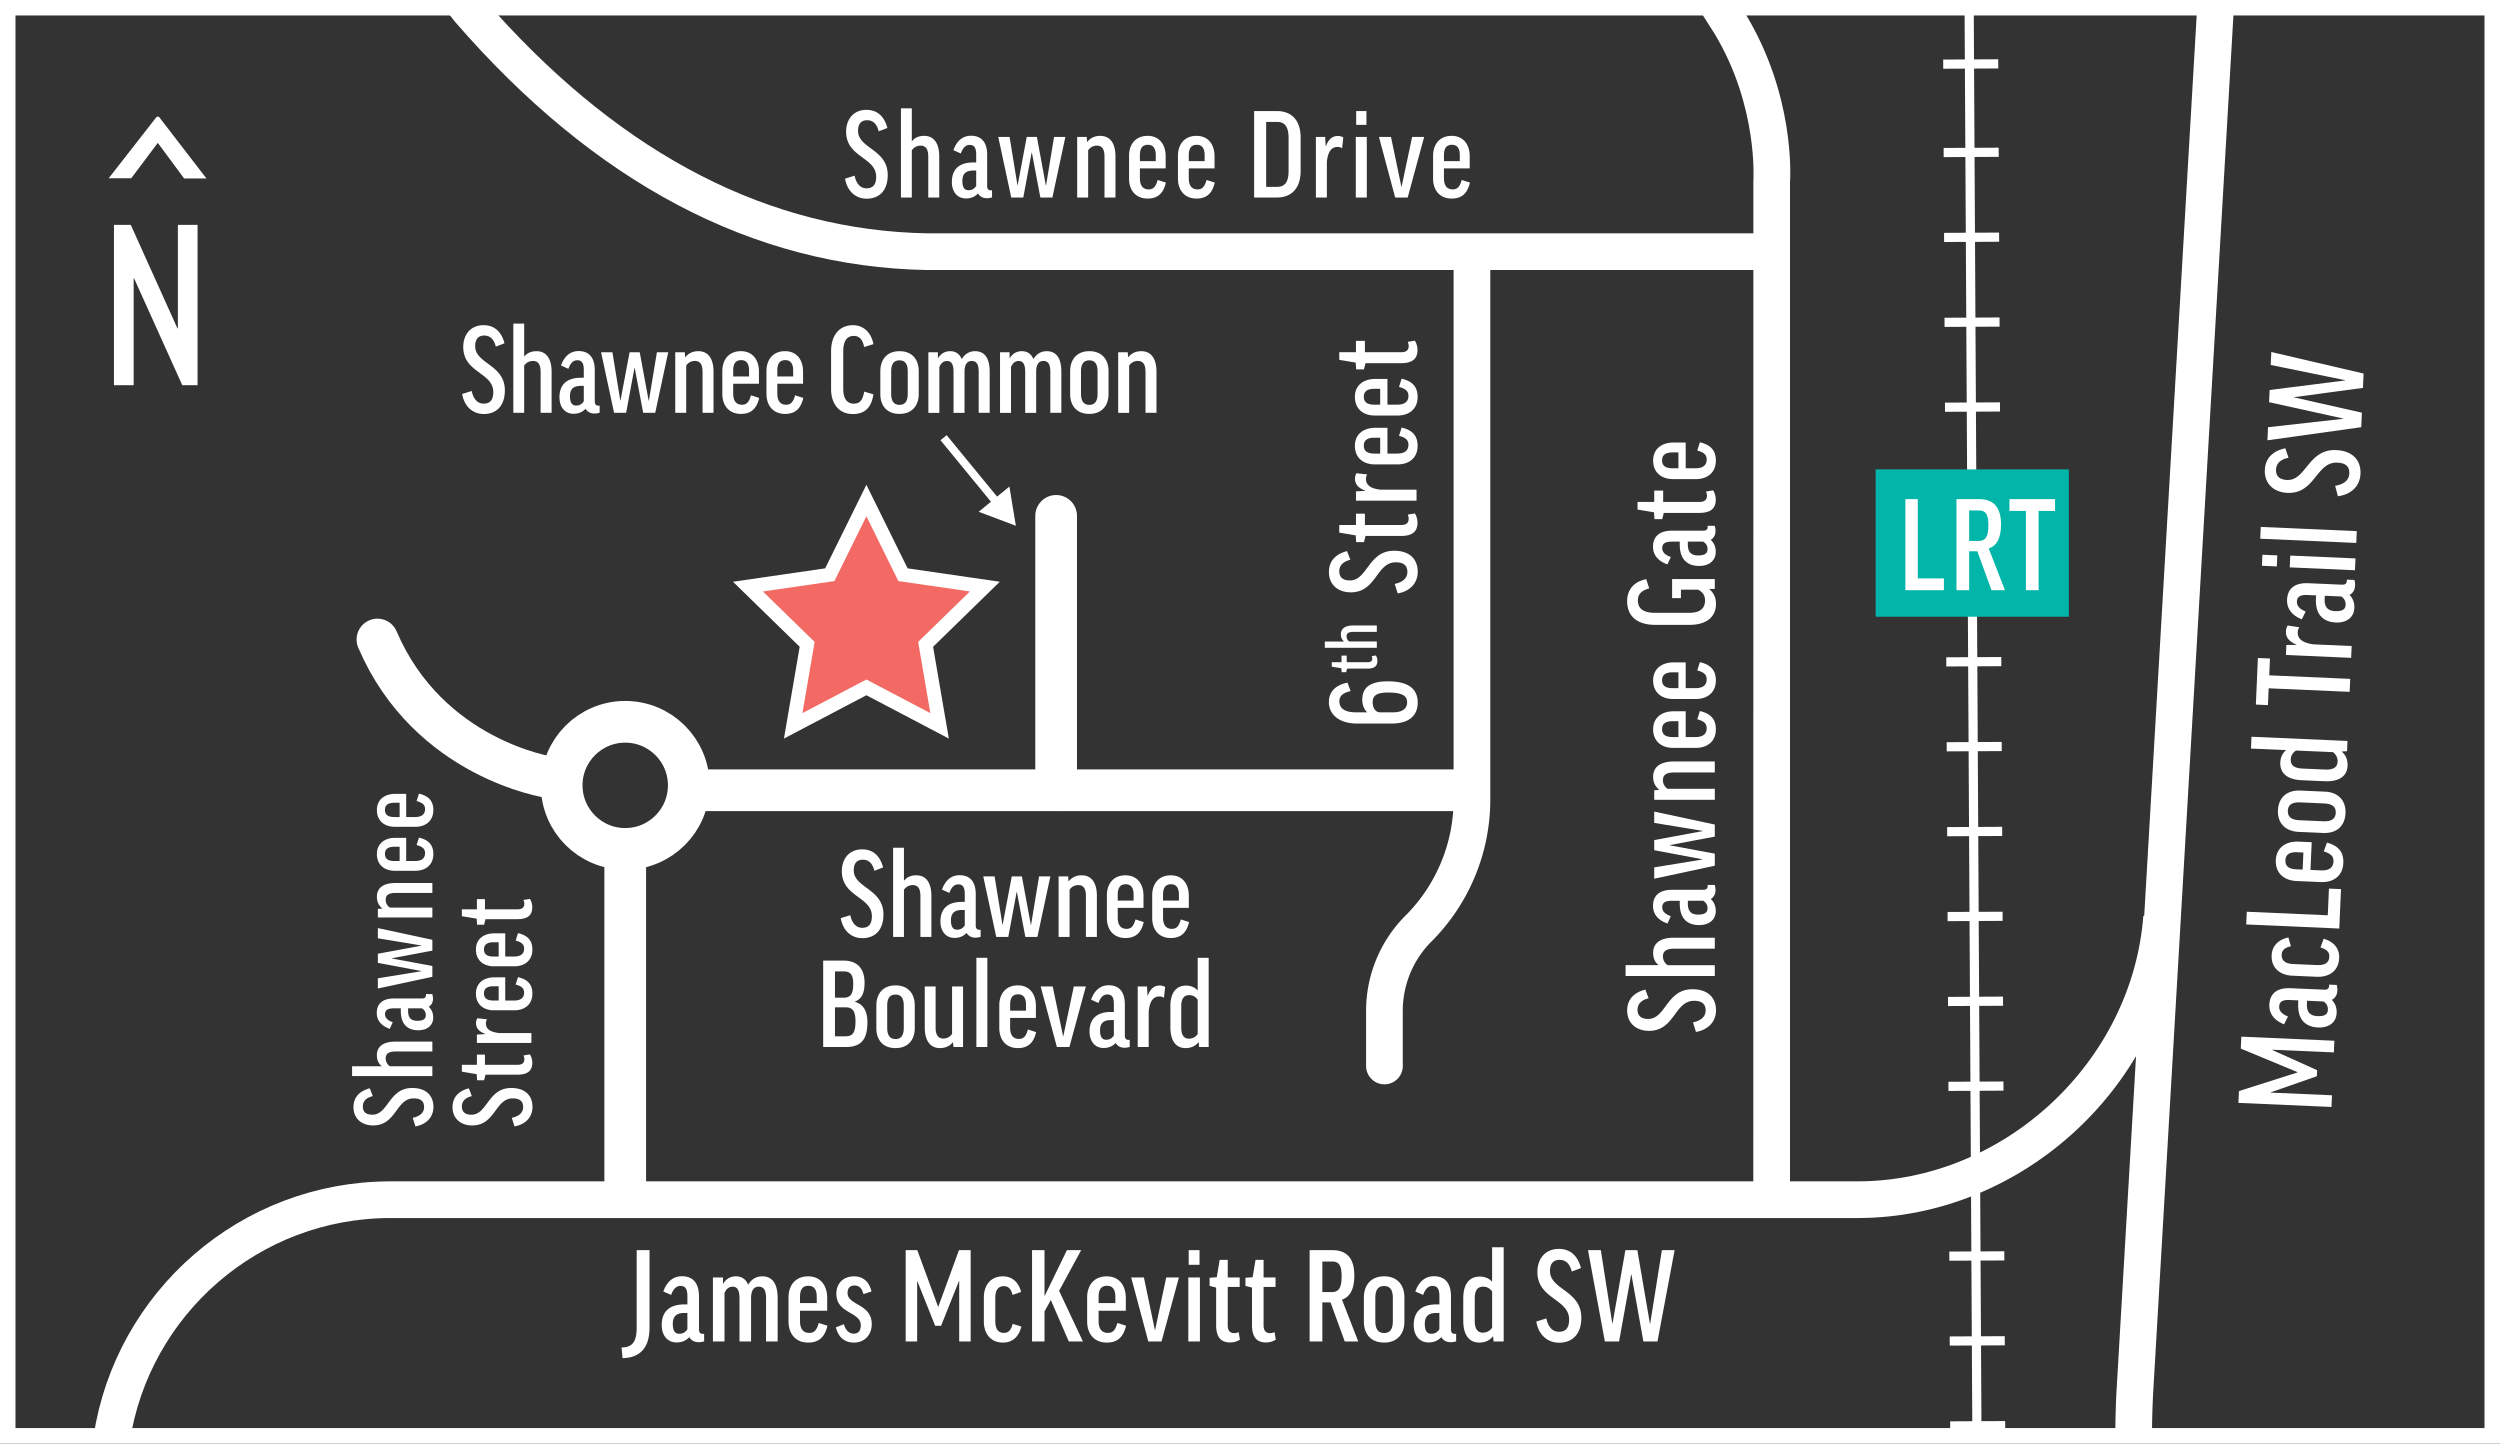
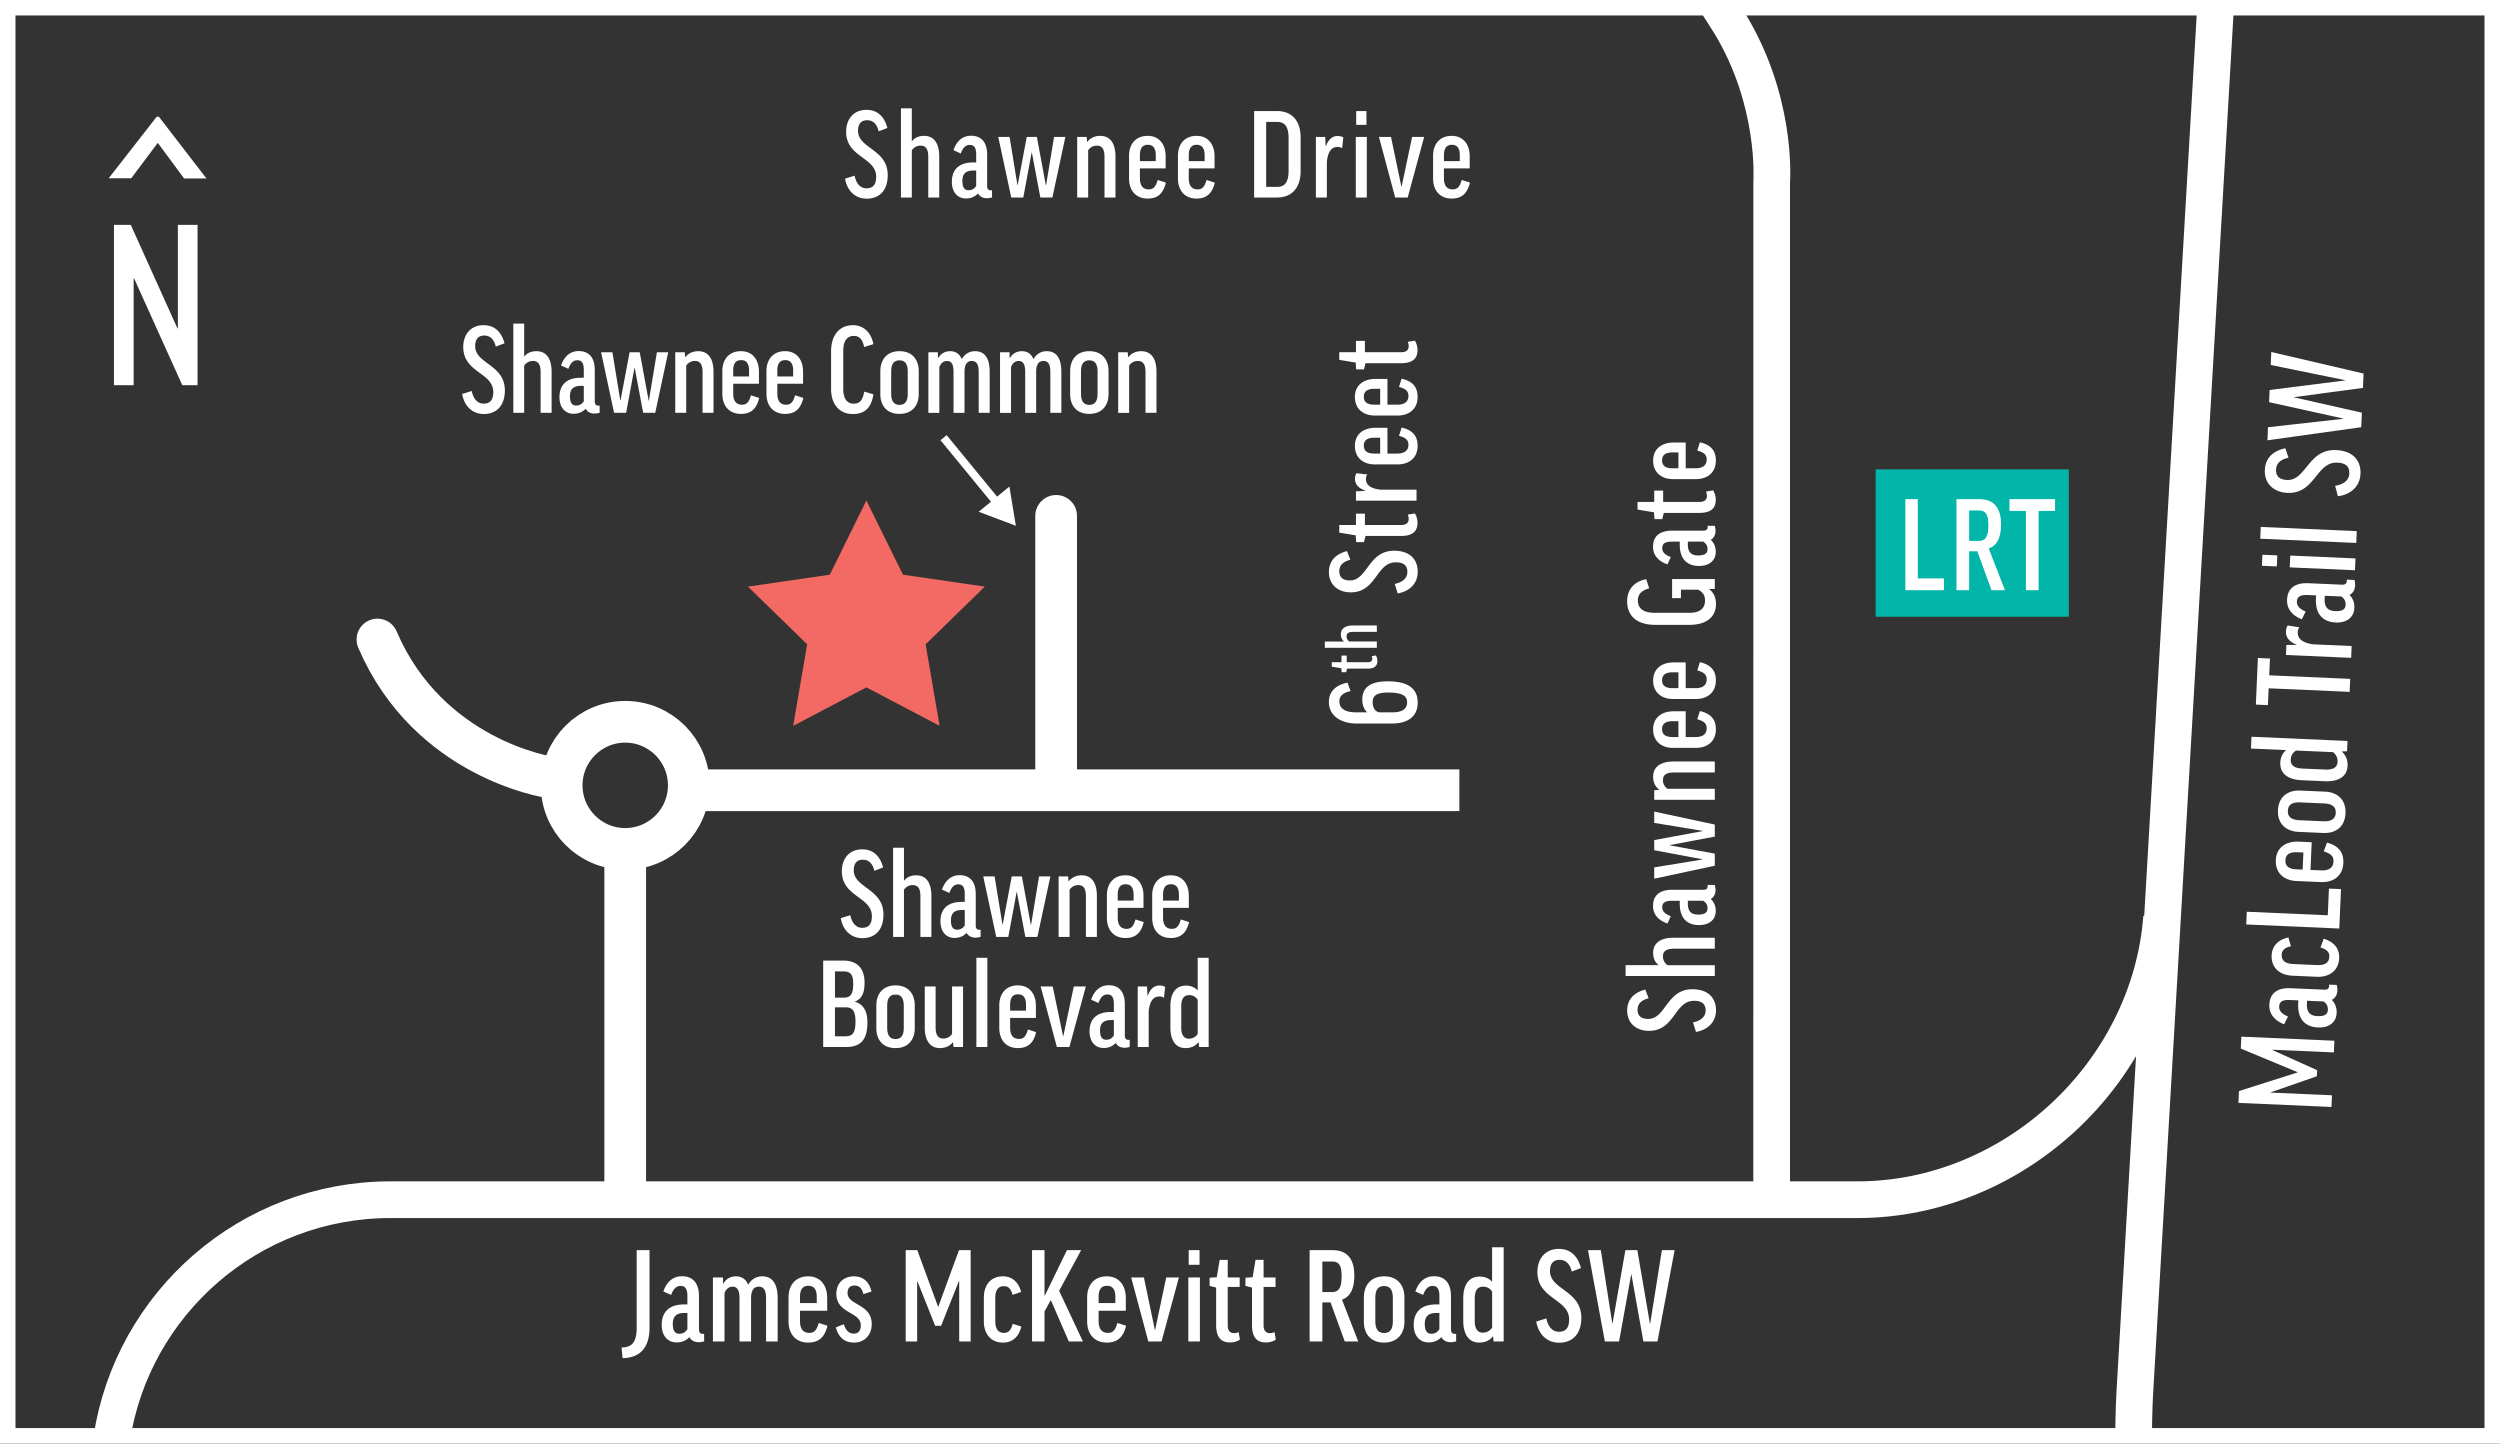
<svg xmlns="http://www.w3.org/2000/svg" width="231.687" height="133.784">
  <rect width="100%" height="100%" fill="#333333" stroke="none" />
-   <path fill="#FFF" d="M164.212 25.023H85.875c-16.061-.289-30.771-8.046-43.753-23.057L41.155.717l3.259-.252c.412.477 1.107.223 1.522.684 12.009 13.326 25.449 20.213 39.969 20.474h78.307v3.4z" />
  <path fill="#FFF" d="M165.887 110.488h-3.4l.006-93.698c.005-.066.467-6.912-3.588-13.652-.269-.447-1.034-1.597-1.28-2.014l3.296-.658c.242.41.636.482.898.921 4.448 7.393 4.125 14.726 4.068 15.597v93.504z" />
-   <path fill="none" stroke="#FFF" stroke-width="3.4" stroke-linecap="round" stroke-miterlimit="10" d="M136.412 24.174v49.922c0 4.484-1.781 8.784-4.952 11.955a10.784 10.784 0 0 0-3.158 7.625v5.113" />
  <path fill="none" stroke="#FFF" stroke-width="3.864" stroke-miterlimit="10" d="M57.942 78.48v32.71" />
  <path fill="#FFF" d="M124.878 63.264l.287.785c-.772.176-1.038.486-1.038.95 0 .686.553 1.017 1.536 1.017h1.017v-.022c-.288-.288-.432-.696-.432-1.149 0-1.172.785-1.702 2.365-1.702 1.956 0 2.773.729 2.773 1.966 0 1.25-.851 1.946-2.409 1.946h-3.216c-1.546 0-2.607-.752-2.607-2.001.001-.916.576-1.558 1.724-1.79m3.029 2.752h1.171c.95 0 1.327-.387 1.327-.929 0-.608-.465-.905-1.769-.905-1.017 0-1.426.264-1.426.894 0 .52.254.94.697.94m-3.101-5.259v.613h1.973c.264 0 .394-.122.394-.329a.58.58 0 0 0-.052-.232l.387-.064a.955.955 0 0 1 .142.509c0 .489-.304.709-.89.709h-1.921l-.084.335h-.419l-.025-.367-.89-.148v-.413h.902v-.613h.483zm2.791-1.306v.586h-4.821v-.586h1.772v-.014c-.193-.154-.284-.38-.284-.65 0-.523.387-.819 1.115-.819h2.218v.593h-2.205c-.425 0-.599.142-.599.419 0 .214.115.381.251.471h2.553zm-2.763-8.378l.31.807c-.696.166-1.027.541-1.027 1.061 0 .596.375.851.983.851 1.646 0 1.69-2.752 4.1-2.752 1.415 0 2.188.762 2.188 1.956 0 .983-.651 1.79-1.856 2l-.276-.884c.84-.177 1.172-.608 1.172-1.105 0-.608-.354-.895-1.072-.895-1.823 0-1.778 2.784-4.177 2.784-1.16 0-2.022-.696-2.022-1.878-.002-1.061.661-1.68 1.677-1.945m1.658-3.469v1.05h3.382c.453 0 .675-.21.675-.564a.943.943 0 0 0-.089-.398l.663-.11c.144.232.243.519.243.873 0 .839-.521 1.215-1.525 1.215h-3.293l-.144.575h-.719l-.044-.63-1.524-.254v-.707h1.547v-1.05h.828zm.221-3.636a.703.703 0 0 0-.122.431c0 .564.454.895 1.393.984h3.292v1.016h-5.612v-.862l.861-.044v-.022c-.696-.254-.95-.641-.95-1.105 0-.188.056-.387.133-.508l1.005.11zm1.868-1.933h.906c.696 0 1.039-.288 1.039-.818 0-.42-.232-.652-.874-.828l.243-.763c1.007.232 1.481.763 1.481 1.69 0 1.128-.795 1.724-1.856 1.724h-2.11c-1.039 0-1.846-.585-1.846-1.724 0-1.093.817-1.668 1.89-1.668h1.127v2.387zm-.674 0v-1.47h-.541c-.663 0-.974.254-.974.729 0 .509.321.741.974.741h.541zm.674-4.531h.906c.696 0 1.039-.287 1.039-.817 0-.421-.232-.653-.874-.829l.243-.763c1.007.232 1.481.763 1.481 1.691 0 1.127-.795 1.724-1.856 1.724h-2.11c-1.039 0-1.846-.586-1.846-1.724 0-1.094.817-1.669 1.89-1.669h1.127v2.387zm-.674 0v-1.47h-.541c-.663 0-.974.254-.974.73 0 .508.321.74.974.74h.541zm-1.415-5.911v1.049h3.382c.453 0 .675-.21.675-.563a.943.943 0 0 0-.089-.398l.663-.11c.144.232.243.519.243.873 0 .839-.521 1.215-1.525 1.215h-3.293l-.144.575h-.719l-.044-.63-1.524-.254v-.708h1.547v-1.049h.828zm25.985 60.117l.309.807c-.695.166-1.027.541-1.027 1.061 0 .597.376.852.983.852 1.647 0 1.691-2.752 4.1-2.752 1.415 0 2.188.763 2.188 1.956 0 .983-.652 1.791-1.857 2l-.275-.884c.84-.178 1.172-.608 1.172-1.105 0-.607-.354-.895-1.073-.895-1.822 0-1.778 2.784-4.177 2.784-1.16 0-2.021-.696-2.021-1.878-.002-1.061.661-1.68 1.678-1.946m6.442-2.265v1.006h-8.266v-1.006h3.038v-.021c-.331-.266-.486-.652-.486-1.117 0-.896.663-1.403 1.912-1.403h3.802v1.017h-3.779c-.729 0-1.027.243-1.027.719a.97.97 0 0 0 .431.807h4.375zm-4.386-3.856c-.785-.276-1.338-.796-1.338-1.636 0-1.05.719-1.492 1.758-1.492h2.916c.244 0 .388-.109.388-.331v-.121h.651c.045.132.078.31.078.475 0 .42-.188.674-.442.829.32.298.464.674.464 1.115 0 .796-.607 1.305-1.536 1.305-1.017 0-1.801-.53-1.801-1.979v-.275h-.729c-.651 0-.895.198-.895.607 0 .354.254.63.795.817l-.309.686zm3.314-2.11h-1.426v.275c0 .74.354 1.006.962 1.006.651 0 .862-.232.862-.574.001-.322-.132-.532-.398-.707m-3.094-5.162v.023l4.166.773v1.116l-5.614 1.205v-1.05l4.465-.729v-.022l-4.465-.84v-.939l4.487-.83v-.022l-4.487-.74v-1.048l5.614 1.203v1.116zm4.166-5.214v1.016h-5.614v-.883l.453-.033v-.023c-.365-.288-.553-.696-.553-1.193 0-.906.663-1.415 1.912-1.415h3.802v1.018h-3.779c-.729 0-1.027.242-1.027.707 0 .375.188.641.431.807h4.375zm-2.697-4.797h.906c.697 0 1.039-.287 1.039-.816 0-.421-.231-.653-.873-.83l.243-.763c1.006.233 1.481.763 1.481 1.691 0 1.128-.796 1.724-1.857 1.724h-2.11c-1.038 0-1.846-.586-1.846-1.724 0-1.094.818-1.668 1.891-1.668h1.126v2.386zm-.674 0v-1.469h-.541c-.663 0-.973.254-.973.729 0 .509.321.74.973.74h.541zm.674-4.53h.906c.697 0 1.039-.288 1.039-.818 0-.42-.231-.652-.873-.828l.243-.763c1.006.232 1.481.763 1.481 1.69 0 1.128-.796 1.724-1.857 1.724h-2.11c-1.038 0-1.846-.585-1.846-1.724 0-1.093.818-1.668 1.891-1.668h1.126v2.387zm-.674 0v-1.47h-.541c-.663 0-.973.254-.973.729 0 .509.321.741.973.741h.541zm-2.983-10.099l.276.851c-.751.21-1.05.575-1.05 1.105 0 .795.53 1.16 1.602 1.16h3.161c.995 0 1.459-.409 1.459-1.138 0-.431-.154-.751-.642-1.006h-1.591v.785h-.817v-1.768h3.956v.917h-.509v.022c.409.332.619.796.619 1.348 0 1.194-.829 1.956-2.465 1.956h-3.172c-1.557 0-2.596-.707-2.596-2.199.001-1.061.642-1.823 1.769-2.033m1.968-1.371c-.785-.276-1.338-.796-1.338-1.635 0-1.05.719-1.492 1.758-1.492h2.916c.244 0 .388-.11.388-.332v-.121h.651c.045.133.078.309.078.475 0 .42-.188.674-.442.829.32.298.464.674.464 1.116 0 .796-.607 1.304-1.536 1.304-1.017 0-1.801-.53-1.801-1.978v-.276h-.729c-.651 0-.895.199-.895.607 0 .354.254.63.795.818l-.309.685zm3.314-2.11h-1.426v.276c0 .74.354 1.005.962 1.005.651 0 .862-.232.862-.574.001-.32-.132-.53-.398-.707m-3.713-4.729v1.05h3.382c.453 0 .674-.211.674-.564a.974.974 0 0 0-.088-.398l.662-.11c.144.232.243.519.243.873 0 .839-.52 1.215-1.524 1.215h-3.293l-.144.575h-.719l-.045-.63-1.524-.254v-.707h1.547v-1.05h.829zm2.088-2.067h.906c.697 0 1.039-.287 1.039-.818 0-.42-.231-.652-.873-.828l.243-.763c1.006.232 1.481.763 1.481 1.69 0 1.128-.796 1.724-1.857 1.724h-2.11c-1.038 0-1.846-.585-1.846-1.724 0-1.093.818-1.668 1.891-1.668h1.126V43.4zm-.674 0v-1.47h-.541c-.663 0-.973.254-.973.729 0 .509.321.741.973.741h.541zm-73.31-31.538l-.807.31c-.166-.697-.542-1.028-1.06-1.028-.597 0-.852.375-.852.984 0 1.646 2.752 1.69 2.752 4.099 0 1.415-.762 2.188-1.956 2.188-.983 0-1.79-.652-2-1.857l.884-.276c.177.84.608 1.172 1.105 1.172.608 0 .895-.354.895-1.072 0-1.824-2.784-1.779-2.784-4.177 0-1.161.696-2.023 1.878-2.023 1.06 0 1.68.663 1.945 1.68m2.264 6.443h-1.006v-8.266h1.006v3.039h.021c.266-.331.654-.486 1.118-.486.894 0 1.403.663 1.403 1.912v3.801h-1.017v-3.779c0-.729-.243-1.028-.717-1.028a.97.97 0 0 0-.808.432v4.375zm3.857-4.387c.276-.785.796-1.337 1.635-1.337 1.05 0 1.492.718 1.492 1.757v2.917c0 .243.11.387.332.387h.121v.652c-.133.044-.31.077-.475.077-.42 0-.674-.188-.829-.442-.298.321-.674.464-1.115.464-.796 0-1.305-.607-1.305-1.536 0-1.016.531-1.801 1.979-1.801h.275v-.729c0-.652-.198-.896-.607-.896-.354 0-.63.255-.818.796l-.685-.309zm2.11 3.315v-1.425h-.275c-.741 0-1.006.353-1.006.961 0 .652.232.862.574.862.321 0 .53-.133.707-.398m5.161-3.094h-.022l-.774 4.166h-1.116l-1.204-5.613h1.05l.728 4.464h.023l.839-4.464h.94l.829 4.486h.021l.742-4.486h1.048l-1.204 5.613h-1.115zm5.215 4.166h-1.017v-5.613h.884l.033.452h.023c.287-.364.696-.552 1.193-.552.906 0 1.415.663 1.415 1.912v3.801h-1.016v-3.779c0-.729-.244-1.028-.708-1.028a.945.945 0 0 0-.807.432v4.375zm4.796-2.697v.907c0 .696.287 1.038.817 1.038.42 0 .653-.232.829-.873l.762.243c-.231 1.006-.762 1.481-1.689 1.481-1.128 0-1.725-.795-1.725-1.856v-2.111c0-1.039.585-1.845 1.725-1.845 1.093 0 1.668.817 1.668 1.889v1.127h-2.387zm0-.674h1.47v-.541c0-.663-.254-.973-.73-.973-.508 0-.74.321-.74.973v.541zm4.53.674v.907c0 .696.287 1.038.817 1.038.42 0 .653-.232.829-.873l.763.243c-.232 1.006-.763 1.481-1.69 1.481-1.127 0-1.724-.795-1.724-1.856v-2.111c0-1.039.585-1.845 1.724-1.845 1.093 0 1.668.817 1.668 1.889v1.127h-2.387zm0-.674h1.47v-.541c0-.663-.254-.973-.73-.973-.508 0-.74.321-.74.973v.541zm8.177-4.64c1.393 0 2.188.905 2.188 2.453v3.116c0 1.525-.796 2.442-2.188 2.442h-2.121v-8.011h2.121zm0 1.005h-1.006v6.022h1.006c.707 0 1.072-.419 1.072-1.48v-3.039c0-1.072-.354-1.503-1.072-1.503m6.033 2.442a.7.7 0 0 0-.431-.122c-.563 0-.895.454-.983 1.393v3.292h-1.018v-5.613h.863l.044.862h.022c.254-.696.641-.951 1.104-.951.188 0 .387.056.508.133l-.109 1.006zm2.288 4.564h-1.019v-5.613h1.019v5.613zm-.033-6.73h-.951v-1.281h.951v1.281zm3.823 6.73h-1.161l-1.502-5.613h1.116l.962 4.608h.022l.972-4.608h1.116zm3.359-2.697v.907c0 .696.287 1.038.817 1.038.42 0 .652-.232.828-.873l.764.243c-.232 1.006-.764 1.481-1.69 1.481-1.127 0-1.725-.795-1.725-1.856v-2.111c0-1.039.586-1.845 1.725-1.845 1.093 0 1.668.817 1.668 1.889v1.127h-2.387zm0-.674h1.47v-.541c0-.663-.254-.973-.729-.973-.508 0-.74.321-.74.973v.541z" />
  <path fill="#F26A63" d="M80.292 63.702l-6.784 3.567 1.296-7.555-5.49-5.35 7.585-1.102 3.393-6.874 3.394 6.874 7.585 1.102-5.49 5.35 1.297 7.555z" />
-   <path fill="#FFF" d="M80.292 47.845l2.964 6.006 6.628.963-4.796 4.675 1.133 6.601-5.929-3.117-5.928 3.117 1.132-6.601-4.796-4.675 6.628-.963 2.964-6.006zm0-2.914l-1.156 2.343-2.664 5.398-5.957.865-2.586.376 1.871 1.825 4.31 4.201-1.017 5.933-.442 2.576 2.313-1.217 5.328-2.8 5.328 2.8 2.314 1.217-.443-2.576-1.017-5.933 4.31-4.201 1.871-1.825-2.586-.376-5.957-.865-2.664-5.398-1.156-2.343zm-46.021 55.926l.278.727c-.626.149-.924.487-.924.954 0 .537.337.767.884.767 1.483 0 1.522-2.477 3.69-2.477 1.273 0 1.969.687 1.969 1.761 0 .885-.586 1.61-1.67 1.8l-.248-.796c.754-.159 1.053-.548 1.053-.994 0-.547-.318-.806-.965-.806-1.64 0-1.601 2.507-3.759 2.507-1.044 0-1.82-.627-1.82-1.691 0-.956.597-1.512 1.512-1.752m5.798-2.038v.905H32.63v-.905h2.735v-.021c-.298-.237-.438-.586-.438-1.004 0-.806.597-1.263 1.721-1.263h3.421v.915h-3.401c-.657 0-.925.219-.925.646 0 .328.179.587.388.726h3.938zm-3.948-3.47c-.706-.248-1.204-.716-1.204-1.472 0-.944.647-1.343 1.582-1.343h2.626c.218 0 .347-.099.347-.298v-.109h.587c.04.119.069.278.069.428 0 .378-.169.606-.397.745.288.27.417.607.417 1.005 0 .716-.547 1.174-1.382 1.174-.915 0-1.621-.478-1.621-1.78v-.249h-.656c-.587 0-.806.179-.806.547 0 .318.229.567.716.736l-.278.616zm2.983-1.9h-1.283v.249c0 .667.318.905.865.905.588 0 .776-.21.776-.518 0-.287-.119-.477-.358-.636m-2.784-4.644v.021l3.749.695v1.004l-5.052 1.084v-.944l4.018-.656v-.021l-4.018-.755v-.845l4.037-.746v-.02l-4.037-.667v-.944l5.052 1.084V88.1zm3.749-4.694v.914h-5.052v-.795l.407-.03v-.02c-.328-.259-.497-.627-.497-1.074 0-.815.597-1.273 1.721-1.273h3.421v.916h-3.401c-.657 0-.925.219-.925.636 0 .338.169.577.388.727h3.938zm-2.426-4.316h.815c.627 0 .935-.259.935-.736 0-.378-.209-.587-.786-.746l.219-.686c.905.208 1.333.686 1.333 1.521 0 1.014-.717 1.551-1.671 1.551h-1.9c-.935 0-1.66-.526-1.66-1.551 0-.984.735-1.502 1.701-1.502h1.014v2.149zm-.607 0v-1.323h-.487c-.597 0-.875.229-.875.656 0 .458.288.667.875.667h.487zm.607-4.077h.815c.627 0 .935-.259.935-.735 0-.378-.209-.588-.786-.747l.219-.686c.905.209 1.333.686 1.333 1.522 0 1.014-.717 1.551-1.671 1.551h-1.9c-.935 0-1.66-.527-1.66-1.551 0-.985.735-1.503 1.701-1.503h1.014v2.149zm-.607 0v-1.323h-.487c-.597 0-.875.229-.875.657 0 .457.288.666.875.666h.487zm6.415 25.139l.277.727c-.626.149-.924.487-.924.954 0 .537.338.767.885.767 1.483 0 1.522-2.477 3.69-2.477 1.273 0 1.969.687 1.969 1.761 0 .885-.587 1.61-1.671 1.8l-.248-.796c.755-.159 1.054-.548 1.054-.994 0-.547-.318-.806-.966-.806-1.639 0-1.6 2.507-3.758 2.507-1.044 0-1.821-.627-1.821-1.691 0-.956.598-1.512 1.513-1.752m1.491-3.122v.945h3.043c.408 0 .607-.189.607-.507 0-.13-.03-.249-.08-.359l.597-.099c.129.209.219.467.219.785 0 .757-.467 1.094-1.372 1.094h-2.964l-.129.518h-.647l-.04-.565-1.373-.229v-.637h1.393v-.945h.746zm.199-3.271a.63.63 0 0 0-.109.388c0 .509.407.806 1.253.886h2.963v.915h-5.052v-.776l.775-.039v-.02c-.626-.229-.854-.578-.854-.995a.91.91 0 0 1 .119-.458l.905.099zm1.68-1.74h.816c.627 0 .935-.259.935-.736 0-.378-.21-.587-.786-.746l.219-.686c.904.208 1.333.686 1.333 1.521 0 1.014-.717 1.551-1.672 1.551h-1.899c-.935 0-1.661-.526-1.661-1.551 0-.984.736-1.502 1.701-1.502h1.014v2.149zm-.607 0V91.4h-.486c-.598 0-.875.229-.875.656 0 .458.288.667.875.667h.486zm.607-4.078h.816c.627 0 .935-.258.935-.735 0-.378-.21-.587-.786-.746l.219-.687c.904.209 1.333.687 1.333 1.521 0 1.015-.717 1.552-1.672 1.552h-1.899c-.935 0-1.661-.526-1.661-1.552 0-.984.736-1.502 1.701-1.502h1.014v2.149zm-.607 0v-1.322h-.486c-.598 0-.875.229-.875.656 0 .457.288.666.875.666h.486zm-1.272-5.321v.945h3.043c.408 0 .607-.189.607-.509a.856.856 0 0 0-.08-.357l.597-.099c.129.209.219.467.219.785 0 .756-.467 1.094-1.372 1.094h-2.964l-.129.518h-.647l-.04-.566-1.373-.229v-.637h1.393v-.945h.746z" />
  <circle fill="none" stroke="#FFF" stroke-width="3.864" stroke-miterlimit="10" cx="57.943" cy="72.782" r="5.89" />
  <path fill="none" stroke="#FFF" stroke-width="3.864" stroke-miterlimit="10" d="M135.247 73.237H64.783" />
  <path fill="none" stroke="#FFF" stroke-width="3.864" stroke-linecap="round" stroke-miterlimit="10" d="M50.883 72.024s-11.152-1.65-15.905-12.757" />
  <path fill="#FFF" d="M12.119 20.84l4.325 9.592h.041V20.84h1.823V35.7h-1.414l-4.467-9.9h-.041v9.9h-1.825V20.84zm2.504-7.601l-2.46 3.281h-2.09l4.448-5.699h.205l4.406 5.718h-2.07z" />
  <path fill="none" stroke="#FFF" stroke-width="3.4" stroke-miterlimit="10" d="M10.35 133.344c1.916-12.549 12.755-22.162 25.839-22.162h135.952c14.459 0 27.079-11.722 28.188-26.181M205.321.717l-7.488 128.501s-.094 1.602-.108 4.324" />
-   <path fill="none" stroke="#FFF" stroke-width=".85" stroke-miterlimit="10" d="M182.491.717l.722 132.627m-3.085-119.207l5.1-.026m-5.06 7.893l5.101-.025m-5.06 7.893l5.1-.026m-5.059 7.893l5.099-.026m-5.059 7.893l5.1-.025m-5.304-39.636l5.1-.026m-4.856 47.555l5.1-.026m-5.059 7.893l5.099-.026m-5.059 7.894l5.099-.026m-5.059 7.893l5.1-.026m-5.059 7.893l5.099-.025m-5.059 7.894l5.099-.027m-5.059 7.894l5.1-.027m-5.059 7.894l5.099-.026m-5.059 7.893l5.099-.025m-5.059 7.893l5.099-.026m-5.059 7.893l5.1-.026" />
  <path fill="#01B6A9" d="M173.826 43.501h17.905v13.654h-17.905z" />
  <path fill="#FFF" d="M177.73 46.256v7.346h2.421v1.093h-3.573v-8.439zm5.518 4.831h-.758v3.608h-1.175v-8.438h2.106c1.386 0 2.025.826 2.025 2.339 0 1.269-.395 1.979-1.141 2.235l1.502 3.864h-1.246l-1.313-3.608zm-.758-.954h.862c.687 0 .919-.431.919-1.455 0-1.047-.256-1.374-.907-1.374h-.874v2.829zm7.962-3.877v1.095h-1.525v7.344h-1.176v-7.344h-1.525v-1.095z" />
  <path fill="none" stroke="#FFF" stroke-width="1.435" stroke-miterlimit="10" d="M.717.717h230.252v132.349H.717z" />
  <path fill="#FFF" d="M81.841 80.39l-.808.31c-.166-.696-.541-1.027-1.06-1.027-.597 0-.851.375-.851.983 0 1.646 2.752 1.69 2.752 4.1 0 1.414-.763 2.188-1.957 2.188-.982 0-1.789-.651-1.999-1.855l.884-.276c.177.84.607 1.171 1.104 1.171.608 0 .895-.354.895-1.07 0-1.825-2.783-1.78-2.783-4.179 0-1.16.695-2.021 1.878-2.021 1.061-.003 1.679.659 1.945 1.676m1.933 6.442h-1.005v-8.266h1.005v3.039h.022c.265-.331.652-.486 1.117-.486.895 0 1.403.663 1.403 1.912v3.801h-1.017v-3.779c0-.729-.242-1.027-.718-1.027a.973.973 0 0 0-.807.431v4.375zm3.525-4.387c.276-.784.797-1.337 1.636-1.337 1.049 0 1.492.719 1.492 1.756v2.918c0 .243.11.387.331.387h.122v.652a1.63 1.63 0 0 1-.476.077c-.42 0-.674-.188-.828-.441-.299.32-.674.464-1.116.464-.796 0-1.305-.607-1.305-1.536 0-1.017.53-1.802 1.979-1.802h.276v-.729c0-.652-.199-.896-.607-.896-.354 0-.63.255-.819.796l-.685-.309zm2.111 3.316v-1.426h-.276c-.741 0-1.005.354-1.005.962 0 .65.231.86.574.86.319 0 .529-.132.707-.396m4.829-3.095h-.022l-.774 4.166h-1.115l-1.205-5.613h1.05l.729 4.465h.022l.839-4.465h.94l.829 4.486h.022l.741-4.486h1.048l-1.204 5.613h-1.116zm4.884 4.166h-1.017v-5.613h.884l.033.453h.023c.287-.364.696-.553 1.193-.553.905 0 1.414.663 1.414 1.912v3.801h-1.016v-3.779c0-.729-.243-1.027-.707-1.027a.947.947 0 0 0-.807.431v4.375zm4.463-2.696v.907c0 .695.287 1.038.817 1.038.42 0 .653-.232.829-.873l.763.243c-.231 1.006-.763 1.48-1.69 1.48-1.127 0-1.724-.795-1.724-1.855v-2.111c0-1.039.585-1.846 1.724-1.846 1.093 0 1.669.818 1.669 1.89v1.127h-2.388zm0-.674h1.47v-.541c0-.663-.254-.973-.73-.973-.508 0-.74.32-.74.973v.541zm4.2.674v.907c0 .695.287 1.038.817 1.038.421 0 .653-.232.829-.873l.763.243c-.232 1.006-.763 1.48-1.691 1.48-1.127 0-1.724-.795-1.724-1.855v-2.111c0-1.039.586-1.846 1.724-1.846 1.094 0 1.669.818 1.669 1.89v1.127h-2.387zm0-.674h1.47v-.541c0-.663-.254-.973-.73-.973-.509 0-.74.32-.74.973v.541zm-28.557 9.36v.022c.784.21 1.159.872 1.159 1.878 0 1.503-.497 2.31-1.999 2.31h-2.101v-8.011h1.858c1.37 0 1.977.795 1.977 2.055 0 .962-.266 1.503-.894 1.746m-1.848-.364h.808c.685 0 .883-.409.883-1.261 0-.861-.243-1.171-.883-1.171h-.808v2.432zm0 3.58h.963c.651 0 .938-.287.938-1.371 0-1.016-.297-1.314-.927-1.314h-.974v2.685zm7.394-.741c0 1.051-.609 1.835-1.78 1.835-1.182 0-1.779-.774-1.779-1.835v-2.121c0-1.061.597-1.856 1.779-1.856s1.78.785 1.78 1.856v2.121zm-2.553-.044c0 .697.254 1.039.773 1.039s.762-.342.762-1.039v-2.044c0-.696-.243-1.038-.762-1.038-.53 0-.773.342-.773 1.038v2.044zm6.011-3.835h1.018v5.614h-.885l-.044-.431h-.023c-.287.354-.696.53-1.193.53-.884 0-1.403-.674-1.403-1.912v-3.802h1.006v3.813c0 .686.243 1.017.717 1.017a.973.973 0 0 0 .807-.431v-4.398zm2.253-2.652h1.017v8.267h-1.017zm3.128 5.57v.906c0 .696.287 1.039.817 1.039.421 0 .654-.232.83-.873l.762.243c-.231 1.006-.762 1.48-1.69 1.48-1.127 0-1.724-.795-1.724-1.856v-2.11c0-1.039.585-1.846 1.724-1.846 1.094 0 1.669.818 1.669 1.89v1.127h-2.388zm0-.674h1.471v-.541c0-.663-.255-.973-.731-.973-.508 0-.74.32-.74.973v.541zm5.492 3.37h-1.16l-1.503-5.614h1.116l.962 4.609h.022l.972-4.609h1.116zm2.011-4.386c.276-.785.796-1.338 1.635-1.338 1.05 0 1.492.719 1.492 1.757v2.918c0 .243.11.387.332.387h.121v.652a1.63 1.63 0 0 1-.475.077c-.42 0-.674-.188-.829-.441-.298.32-.674.464-1.115.464-.797 0-1.305-.607-1.305-1.536 0-1.017.53-1.802 1.979-1.802h.275v-.729c0-.652-.198-.896-.607-.896-.354 0-.63.255-.818.796l-.685-.309zm2.11 3.315v-1.426h-.275c-.741 0-1.006.354-1.006.961 0 .651.232.861.574.861.321 0 .53-.131.707-.396m4.642-3.492a.71.71 0 0 0-.431-.121c-.563 0-.895.453-.983 1.393v3.292h-1.017v-5.614h.862l.045.864h.021c.254-.698.641-.952 1.105-.952.188 0 .386.056.508.133l-.11 1.005zm3.105-.697h.022v-3.006h1.017v8.266h-.884l-.045-.441h-.022c-.287.364-.696.541-1.193.541-.884 0-1.403-.673-1.403-1.912v-1.978c0-1.227.519-1.901 1.447-1.901.432 0 .795.143 1.061.431m.022.874c-.177-.243-.42-.42-.784-.42-.487 0-.74.31-.74 1.039v1.966c0 .686.243 1.028.717 1.028a.97.97 0 0 0 .807-.431v-3.182z" />
  <path fill="none" stroke="#FFF" stroke-width="3.864" stroke-linecap="round" stroke-miterlimit="10" d="M97.877 73.237v-25.43" />
  <path fill="#FFF" d="M46.754 31.815l-.807.309c-.166-.696-.541-1.028-1.06-1.028-.597 0-.851.376-.851.984 0 1.647 2.751 1.691 2.751 4.1 0 1.414-.762 2.188-1.956 2.188-.982 0-1.79-.653-2-1.857l.885-.276c.177.839.607 1.171 1.104 1.171.608 0 .895-.353.895-1.072 0-1.823-2.784-1.779-2.784-4.177 0-1.16.696-2.022 1.879-2.022 1.06 0 1.678.663 1.944 1.68m1.824 6.443h-1.006v-8.266h1.006v3.039h.021c.266-.331.653-.486 1.117-.486.895 0 1.404.663 1.404 1.911v3.802h-1.018v-3.779c0-.73-.243-1.028-.717-1.028a.97.97 0 0 0-.807.431v4.376zm3.414-4.387c.276-.784.796-1.337 1.635-1.337 1.05 0 1.493.718 1.493 1.757v2.917c0 .244.11.387.331.387h.121v.652a1.585 1.585 0 0 1-.475.078c-.42 0-.674-.189-.828-.443-.299.321-.675.464-1.117.464-.795 0-1.304-.607-1.304-1.535 0-1.017.53-1.802 1.979-1.802h.276v-.729c0-.652-.199-.895-.608-.895-.354 0-.63.254-.818.795l-.685-.309zm2.111 3.315v-1.425h-.276c-.742 0-1.006.353-1.006.961 0 .652.231.862.574.862.321-.001.531-.132.708-.398m4.718-3.094h-.022l-.773 4.166h-1.117l-1.204-5.614h1.05l.729 4.464h.023l.839-4.464h.939l.829 4.487h.021l.742-4.487h1.049l-1.204 5.614h-1.117zm4.773 4.166h-1.017v-5.614h.884l.033.453h.022c.288-.364.697-.552 1.194-.552.906 0 1.414.663 1.414 1.911v3.802h-1.016v-3.779c0-.73-.243-1.028-.707-1.028a.946.946 0 0 0-.807.431v4.376zm4.354-2.696v.906c0 .696.287 1.039.817 1.039.42 0 .653-.233.829-.873l.762.243c-.231 1.005-.762 1.481-1.689 1.481-1.127 0-1.725-.796-1.725-1.857V34.39c0-1.039.586-1.845 1.725-1.845 1.093 0 1.668.817 1.668 1.89v1.127h-2.387zm0-.675h1.47v-.541c0-.663-.254-.972-.73-.972-.508 0-.74.32-.74.972v.541zm4.089.675v.906c0 .696.287 1.039.817 1.039.42 0 .652-.233.829-.873l.763.243c-.232 1.005-.763 1.481-1.691 1.481-1.127 0-1.724-.796-1.724-1.857V34.39c0-1.039.586-1.845 1.724-1.845 1.094 0 1.669.817 1.669 1.89v1.127h-2.387zm0-.675h1.469v-.541c0-.663-.254-.972-.729-.972-.509 0-.74.32-.74.972v.541zm8.906-2.994l-.862.265c-.133-.685-.431-1.028-.95-1.028-.664 0-.984.497-.984 1.427v3.491c0 .829.31 1.359.973 1.359.541 0 .817-.276.971-1.116l.852.254c-.199 1.293-.84 1.824-1.912 1.824-1.248 0-2.011-.917-2.011-2.309v-3.493c0-1.514.774-2.431 2.033-2.431.994 0 1.702.718 1.89 1.757m4.2 4.63c0 1.049-.609 1.834-1.78 1.834-1.182 0-1.779-.773-1.779-1.834v-2.122c0-1.061.597-1.857 1.779-1.857 1.183 0 1.78.785 1.78 1.857v2.122zm-2.554-.045c0 .696.254 1.04.773 1.04s.762-.344.762-1.04v-2.043c0-.697-.243-1.04-.762-1.04-.53 0-.773.343-.773 1.04v2.043zm6.796 1.78h-1.017v-3.79c0-.785-.243-1.017-.608-1.017-.332 0-.586.232-.707.575v4.232h-1.017v-5.614h.884v.541h.023c.264-.441.662-.64 1.116-.64.486 0 .861.232 1.06.718h.023c.264-.453.695-.718 1.215-.718.84 0 1.36.563 1.36 1.911v3.802h-1.018v-3.79c0-.697-.199-1.017-.64-1.017-.399 0-.674.276-.674 1.017v3.79zm6.641 0h-1.017v-3.79c0-.785-.243-1.017-.608-1.017-.331 0-.585.232-.707.575v4.232h-1.017v-5.614h.884v.541h.023c.265-.441.663-.64 1.116-.64.486 0 .862.232 1.061.718h.022c.265-.453.696-.718 1.216-.718.839 0 1.359.563 1.359 1.911v3.802H97.34v-3.79c0-.697-.198-1.017-.64-1.017-.398 0-.674.276-.674 1.017v3.79zm6.707-1.735c0 1.049-.608 1.834-1.78 1.834-1.181 0-1.778-.773-1.778-1.834v-2.122c0-1.061.597-1.857 1.778-1.857 1.184 0 1.78.785 1.78 1.857v2.122zm-2.553-.045c0 .696.254 1.04.773 1.04.52 0 .763-.344.763-1.04v-2.043c0-.697-.243-1.04-.763-1.04-.53 0-.773.343-.773 1.04v2.043zm4.464 1.78h-1.017v-5.614h.884l.033.453h.023c.287-.364.696-.552 1.194-.552.905 0 1.414.663 1.414 1.911v3.802h-1.016v-3.779c0-.73-.244-1.028-.707-1.028a.946.946 0 0 0-.808.431v4.376z" />
  <path fill="none" stroke="#FFF" stroke-width=".739" stroke-miterlimit="10" d="M87.445 40.563l5.019 6.115" />
  <path fill="#FFF" d="M90.698 47.429l3.447 1.297-.599-3.634zm-30.504 68.429v7.188c0 1.878-.898 2.788-2.497 2.823l-.094-.992c.957 0 1.401-.501 1.401-1.796v-7.224h1.19zm1.281 3.829c.292-.829.84-1.412 1.728-1.412 1.107 0 1.575.758 1.575 1.855v3.079c0 .258.116.408.35.408h.128v.689a1.66 1.66 0 0 1-.502.081c-.444 0-.711-.198-.874-.467-.316.339-.712.49-1.179.49-.841 0-1.377-.642-1.377-1.622 0-1.073.561-1.901 2.089-1.901h.291v-.771c0-.688-.21-.945-.642-.945-.373 0-.665.269-.863.841l-.724-.325zm2.229 3.5v-1.506h-.291c-.782 0-1.062.373-1.062 1.016 0 .688.245.91.606.91.338-.001.56-.14.747-.42m5.901 1.131h-1.072v-4.003c0-.828-.258-1.073-.643-1.073-.35 0-.618.245-.746.606v4.47H66.07v-5.928h.933v.572h.024c.28-.468.7-.678 1.179-.678.512 0 .91.246 1.12.759h.023c.28-.478.735-.759 1.283-.759.887 0 1.436.597 1.436 2.02v4.014h-1.074v-4.003c0-.735-.21-1.073-.677-1.073-.42 0-.712.292-.712 1.073v4.003zm4.535-2.847v.957c0 .735.304 1.098.863 1.098.444 0 .69-.245.875-.923l.806.257c-.245 1.062-.806 1.563-1.785 1.563-1.191 0-1.821-.84-1.821-1.96v-2.229c0-1.098.619-1.949 1.821-1.949 1.155 0 1.762.864 1.762 1.996v1.189H74.14zm0-.712h1.553v-.571c0-.699-.269-1.027-.771-1.027-.537 0-.782.339-.782 1.027v.571zm5.879-.828c-.151-.606-.443-.794-.828-.794-.443 0-.643.269-.643.69 0 1.166 2.241.979 2.241 2.893 0 .991-.677 1.703-1.633 1.703-.828 0-1.436-.42-1.693-1.411l.747-.292c.175.642.548.875.911.875.431 0 .653-.268.653-.781 0-1.261-2.264-1.051-2.264-2.917 0-.899.584-1.611 1.646-1.611.851 0 1.412.525 1.61 1.401l-.747.244zm9.938-4.073v8.46h-1.062v-5.601h-.023l-1.657 4.154h-.548l-1.646-4.13h-.023v5.577h-1.062v-8.46h1.075l1.925 5.24h.022l1.914-5.24zm3.881 4.143c-.141-.583-.42-.806-.794-.806-.502 0-.805.315-.805 1.086v2.146c0 .771.292 1.098.805 1.098.397 0 .653-.234.805-.841l.805.256c-.233.935-.805 1.482-1.703 1.482-1.19 0-1.773-.887-1.773-1.948v-2.229c0-1.097.595-1.961 1.773-1.961.84 0 1.448.537 1.68 1.447l-.793.27zm5.213 4.317l-1.656-3.815h-.024l-.571 1.038v2.777h-1.155v-8.46H96.8v4.224h.023l2.053-4.224h1.32l-2.042 3.77 2.205 4.69zm2.763-2.847v.957c0 .735.304 1.098.863 1.098.444 0 .69-.245.875-.923l.806.257c-.245 1.062-.806 1.563-1.785 1.563-1.191 0-1.821-.84-1.821-1.96v-2.229c0-1.098.619-1.949 1.821-1.949 1.154 0 1.762.864 1.762 1.996v1.189h-2.521zm0-.712h1.553v-.571c0-.699-.269-1.027-.771-1.027-.537 0-.782.339-.782 1.027v.571zm5.832 3.559h-1.226l-1.587-5.927h1.179l1.016 4.866h.022l1.028-4.866h1.177zm3.556 0h-1.074v-5.929h1.074v5.929zm-.035-7.106h-1.004v-1.354h1.004v1.354zm3.721 2.054h-1.108v3.57c0 .479.221.712.595.712.151 0 .291-.035.419-.093l.117.699a1.713 1.713 0 0 1-.921.257c-.887 0-1.284-.548-1.284-1.61v-3.477l-.606-.152v-.758l.664-.047.269-1.61h.747v1.634h1.108v.875zm3.323 0h-1.108v3.57c0 .479.222.712.595.712.151 0 .292-.035.42-.093l.117.699a1.716 1.716 0 0 1-.922.257c-.887 0-1.284-.548-1.284-1.61v-3.477l-.607-.152v-.758l.665-.047.27-1.61h.746v1.634h1.108v.875zm5.097 1.434h-.759v3.618h-1.179v-8.46h2.112c1.389 0 2.03.828 2.03 2.346 0 1.271-.397 1.983-1.144 2.24l1.506 3.874h-1.249l-1.317-3.618zm-.759-.956h.863c.688 0 .922-.432.922-1.459 0-1.05-.256-1.376-.91-1.376h-.875v2.835zm7.605 2.742c0 1.108-.642 1.937-1.878 1.937-1.249 0-1.879-.816-1.879-1.937v-2.24c0-1.119.63-1.961 1.879-1.961s1.878.829 1.878 1.961v2.24zm-2.695-.047c0 .734.268 1.097.816 1.097.548 0 .806-.362.806-1.097v-2.158c0-.736-.258-1.097-.806-1.097-.56 0-.816.36-.816 1.097v2.158zm3.708-2.752c.292-.829.841-1.412 1.728-1.412 1.107 0 1.574.758 1.574 1.855v3.079c0 .258.117.408.351.408h.128v.689c-.14.047-.327.081-.502.081-.443 0-.712-.198-.874-.467-.315.339-.712.49-1.179.49-.841 0-1.377-.642-1.377-1.622 0-1.073.56-1.901 2.089-1.901h.291v-.771c0-.688-.21-.945-.641-.945-.375 0-.666.269-.864.841l-.724-.325zm2.228 3.5v-1.506h-.291c-.782 0-1.062.373-1.062 1.016 0 .688.244.91.605.91.34-.001.561-.14.748-.42m4.863-4.423h.023v-3.174h1.073v8.729h-.933l-.047-.467h-.024c-.302.385-.734.571-1.26.571-.933 0-1.481-.712-1.481-2.019v-2.089c0-1.295.549-2.007 1.528-2.007.456.001.841.152 1.121.456m.024.923c-.187-.258-.443-.444-.828-.444-.514 0-.782.327-.782 1.097v2.076c0 .725.257 1.086.759 1.086.396 0 .677-.211.852-.454v-3.361zm8.233-2.171l-.852.326c-.175-.734-.571-1.085-1.12-1.085-.63 0-.897.396-.897 1.039 0 1.738 2.904 1.784 2.904 4.328 0 1.493-.805 2.311-2.065 2.311-1.038 0-1.89-.689-2.111-1.96l.934-.292c.187.887.642 1.237 1.167 1.237.642 0 .944-.373.944-1.133 0-1.925-2.94-1.878-2.94-4.41 0-1.226.735-2.136 1.984-2.136 1.12 0 1.773.701 2.052 1.775m7.092 6.802h-1.306l-1.109-6.208h-.023l-1.121 6.208h-1.317l-1.564-8.46h1.19l1.062 6.791h.024l1.189-6.791h1.109l1.167 6.815h.022l1.086-6.815h1.179zm54.108-28.246l8.624.378-.047 1.082-5.709-.25-.001.025 4.16 1.873-.025.559-4.283 1.493-.001.024 5.685.249-.048 1.082-8.623-.377.048-1.095 5.426-1.727.001-.026-5.255-2.183zm3.959-1.145c-.831-.334-1.401-.92-1.362-1.824.05-1.13.843-1.571 1.962-1.521l3.14.137c.262.012.422-.101.433-.339l.006-.13.702.029c.04.146.067.338.06.516-.02.452-.234.717-.514.871.33.336.467.747.446 1.223-.037.858-.716 1.376-1.715 1.333-1.095-.049-1.914-.658-1.846-2.215l.013-.297-.785-.035c-.701-.031-.974.172-.992.611-.017.381.244.69.818.92l-.366.721zm3.668-2.116l-1.535-.067-.014.298c-.034.797.334 1.099.987 1.127.702.031.94-.209.956-.576.016-.346-.116-.579-.394-.782m-3.03-5.111c-.6.116-.839.392-.856.771-.022.513.285.835 1.071.87l2.188.096c.786.034 1.133-.248 1.154-.772.019-.403-.208-.677-.819-.857l.297-.81c.941.28 1.475.888 1.435 1.803-.054 1.213-.983 1.769-2.065 1.722l-2.271-.1c-1.118-.049-1.973-.694-1.921-1.896.039-.856.613-1.451 1.552-1.646l.235.819zm-4.091-3.204l7.506.328.108-2.474 1.119.049-.161 3.652-8.623-.378zm5.903-3.875l.976.042c.75.032 1.132-.26 1.157-.831.02-.451-.221-.713-.902-.932l.299-.812c1.071.298 1.558.892 1.514 1.892-.053 1.214-.938 1.816-2.079 1.767l-2.271-.099c-1.119-.05-1.96-.717-1.906-1.942.05-1.177.959-1.758 2.113-1.707l1.213.053-.114 2.569zm-.726-.031l.069-1.583-.583-.025c-.713-.031-1.059.229-1.081.739-.023.548.311.813 1.012.843l.583.026zm2.079-7.224c1.131.049 1.947.74 1.892 2-.056 1.273-.916 1.878-2.059 1.828l-2.283-.1c-1.143-.05-1.972-.729-1.916-2.002.057-1.273.928-1.878 2.083-1.827l2.283.101zm-.167 2.745c.749.032 1.13-.226 1.155-.784.023-.559-.334-.837-1.083-.869l-2.2-.097c-.75-.032-1.13.213-1.154.771-.025.57.333.85 1.082.882l2.2.097zm-3.467-6.574l.002-.023-3.236-.141.048-1.095 8.897.39-.042.951-.477.026-.002.025c.379.326.551.774.527 1.31-.042.951-.792 1.479-2.124 1.42l-2.131-.094c-1.319-.057-2.02-.647-1.977-1.646.022-.464.193-.849.515-1.123m.943.019c-.271.178-.474.432-.491.824-.022.524.299.811 1.084.846l2.117.093c.738.031 1.118-.214 1.141-.726.018-.403-.185-.7-.425-.889l-3.426-.148zm-3.536-8.577l1.119.049-.068 1.558 7.505.329-.053 1.202-7.505-.329-.068 1.558-1.118-.049zm3.843-2.845a.75.75 0 0 0-.151.459c-.026.606.445.984 1.453 1.123l3.544.155-.048 1.095-6.043-.265.041-.928.931-.006v-.025c-.736-.305-.992-.734-.97-1.233.008-.203.077-.414.166-.541l1.077.166zm.225-.739c-.833-.334-1.403-.92-1.364-1.823.05-1.13.843-1.572 1.962-1.523l3.14.137c.263.012.422-.1.433-.339l.006-.13.702.031c.041.144.068.336.06.515-.019.452-.233.717-.514.871.33.337.468.747.446 1.224-.037.856-.715 1.374-1.715 1.331-1.095-.048-1.913-.657-1.845-2.215l.012-.297-.785-.034c-.701-.03-.973.171-.991.611-.017.382.244.691.817.918l-.364.723zm3.666-2.116l-1.535-.067-.012.296c-.035.797.333 1.099.986 1.128.702.031.939-.209.956-.577.015-.345-.118-.578-.395-.78m-7.315-3.869l1.38.06-.045 1.024-1.38-.061.045-1.023zm2.582.077l6.043.265-.048 1.095-6.043-.265.048-1.095zm6.114-1.171l-8.897-.39.048-1.093 8.897.39zm-6.572-8.773l.295.883c-.757.145-1.133.534-1.156 1.094-.028.641.365.933 1.019.961 1.772.079 1.949-2.882 4.543-2.768 1.522.066 2.319.923 2.263 2.209-.047 1.059-.786 1.896-2.093 2.065l-.255-.965c.912-.149 1.289-.6 1.313-1.134.029-.654-.338-.98-1.111-1.013-1.964-.087-2.047 2.914-4.628 2.801-1.249-.055-2.145-.846-2.089-2.118.049-1.141.792-1.777 1.899-2.015m7.251-6.924l-.058 1.332-6.378.853v.024l6.277 1.418-.058 1.345-8.694 1.215.053-1.213 6.971-.78.001-.023-6.87-1.516.049-1.13 6.998-.886.002-.023-6.898-1.41.052-1.202z" />
  <path fill="none" d="M-63.786-109.504h360v360h-360z" />
</svg>